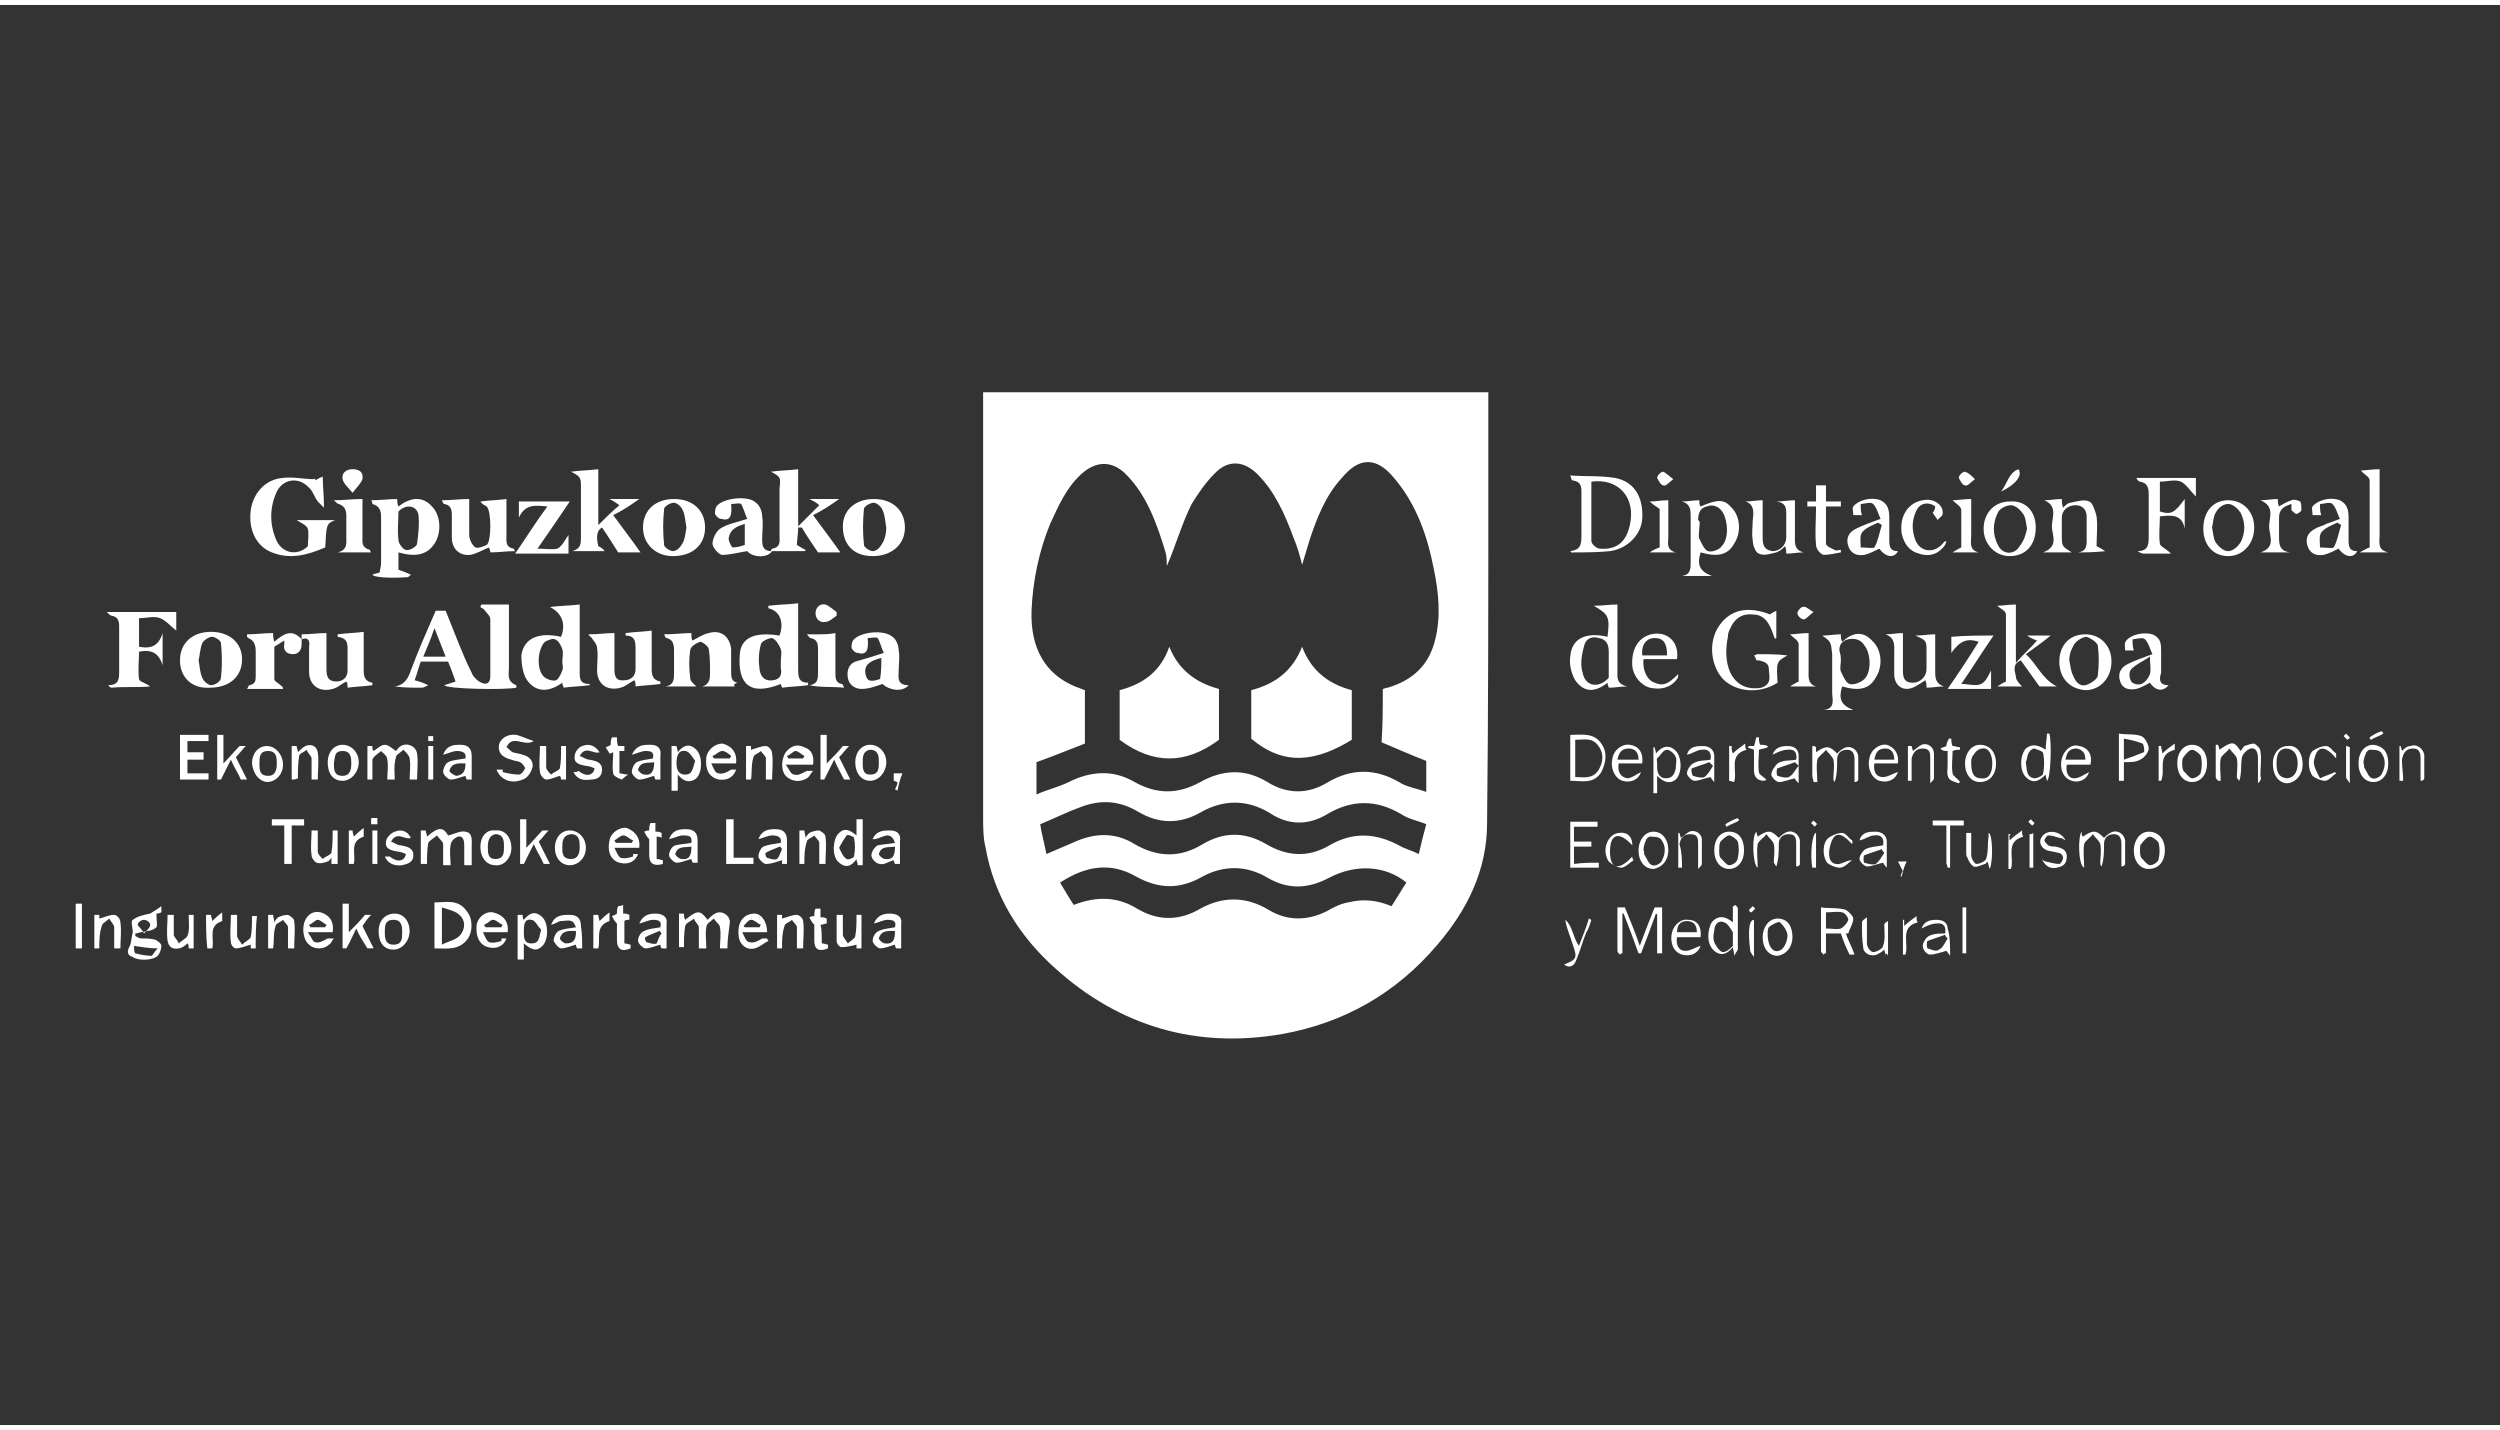
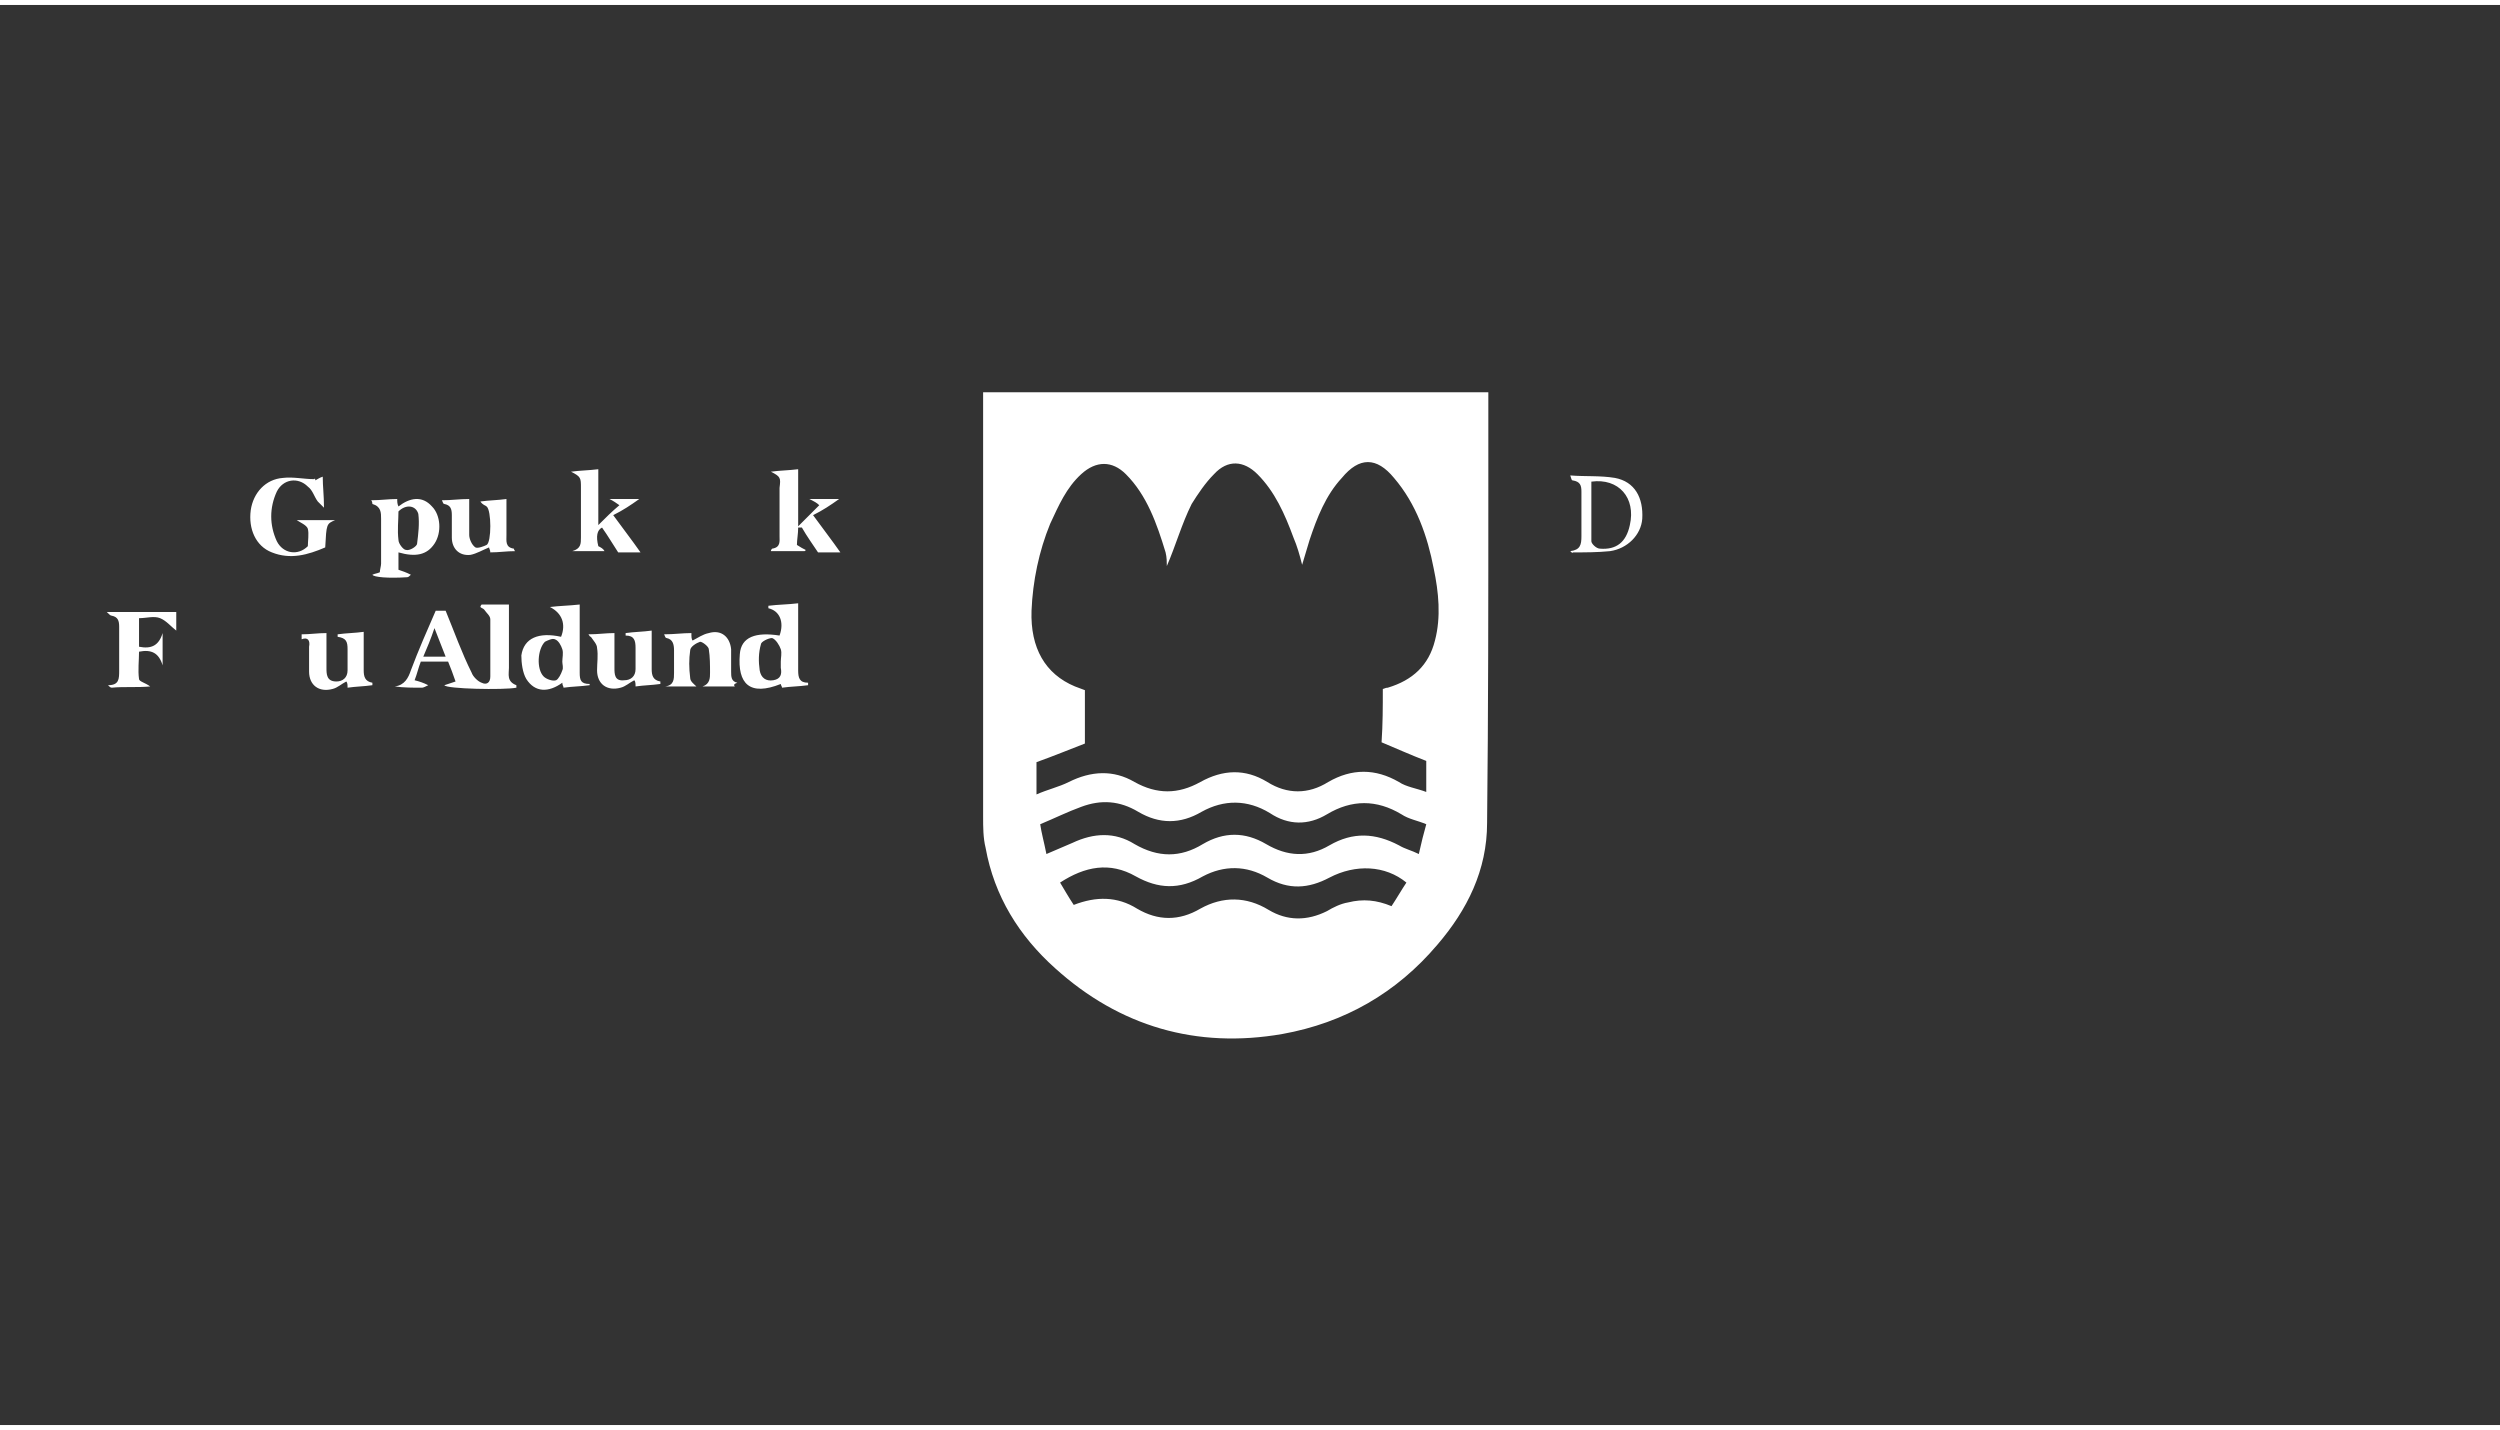
<svg xmlns="http://www.w3.org/2000/svg" version="1.1" id="Capa_1" x="0" y="0" viewBox="0 0 201.4 114.4" xml:space="preserve" width="200">
  <rect x="0" y="0" width="201.4" height="114.4" fill="#333333" stroke="none" />
  <style>.st0{fill:#fff}</style>
  <path class="st0" d="M119.9 31.2v7.7c0 9 0 18-.1 27 0 3.8-1.6 7-4 9.8-3.3 3.9-7.5 6.3-12.5 7.2-6.9 1.2-13.1-.6-18.3-5.3-2.9-2.6-4.9-5.8-5.6-9.7-.2-.8-.2-1.7-.2-2.5V31.7v-.5h40.7zm-8.5 23.9c.1 0 .2-.1.4-.1 2-.6 3.3-1.8 3.8-3.8.5-1.9.3-3.9-.1-5.8-.5-2.6-1.4-5.2-3.2-7.3-1.4-1.7-2.8-1.7-4.2 0-1.3 1.4-2 3.2-2.6 5-.2.7-.4 1.3-.6 2-.2-.8-.4-1.5-.7-2.2-.7-1.9-1.5-3.7-2.9-5.1-1.1-1.1-2.4-1.2-3.5 0-.7.7-1.3 1.6-1.8 2.4-.8 1.6-1.3 3.4-2 5 0-.3 0-.7-.1-1.1-.7-2.3-1.5-4.6-3.2-6.3-1.1-1.1-2.4-1.1-3.6 0-1.2 1.1-1.8 2.5-2.5 4-.9 2.2-1.4 4.6-1.5 7-.1 3 1.1 5.1 3.5 6.1.3.1.5.2.8.3v4.3c-1.3.5-2.5 1-3.9 1.5v2.6c.9-.4 1.8-.6 2.6-1 1.8-.9 3.6-1 5.3 0 1.8 1 3.5 1 5.3 0 1.8-1 3.6-1.1 5.4 0 1.6 1 3.3 1 4.9 0 1.9-1.1 3.8-1.1 5.7 0 .6.4 1.4.5 2.2.8v-2.5c-1.3-.5-2.4-1-3.6-1.5.1-1.5.1-2.8.1-4.3zM84.3 68.4l2.1-.9c1.7-.8 3.4-.9 5 .1 1.9 1.1 3.7 1.1 5.5 0 1.7-1 3.4-1 5.1 0 1.7 1 3.4 1.1 5.1.1 1.9-1.1 3.7-1 5.6 0 .5.3 1 .4 1.6.7.2-.9.4-1.7.6-2.4-.7-.3-1.4-.4-2-.8-2-1.2-4-1.2-6 0-1.5.9-3.1.9-4.6-.1-1.8-1.1-3.7-1.1-5.5-.1-1.7 1-3.4 1-5.1 0-1.5-.9-3-1-4.6-.4-1.1.4-2.1.9-3.3 1.4.1.7.3 1.4.5 2.4zm2.2 4.1c1.8-.7 3.5-.7 5.1.3 1.7 1 3.4 1 5.1 0 1.8-1 3.7-1 5.5.1 1.5.9 3.1.9 4.7.1.5-.3 1.1-.6 1.7-.7 1.2-.3 2.3-.2 3.5.3.4-.6.8-1.3 1.2-1.9-1.7-1.4-4.1-1.5-6.2-.4-1.7.9-3.3 1-5 0-1.7-1-3.5-1-5.2-.1-1.9 1.1-3.6 1-5.4 0-2.1-1.2-4.1-.8-6.1.5.3.5.7 1.2 1.1 1.8zM38.8 48.3H41v5.1c0 .5-.2 1.1.6 1.4v.2c-1 .2-5.7.1-5.8-.2l.9-.3c-.2-.6-.4-1.1-.6-1.6h-2.2c-.2.5-.3 1-.5 1.5.4.1.7.2 1.1.4-.2.1-.4.2-.5.2-.7 0-1.5 0-2.2-.1.8-.1 1.1-.7 1.3-1.3.6-1.6 1.3-3.2 2-4.8h.8c.7 1.7 1.3 3.4 2.1 5 .1.3.5.7.8.8.4.2.7 0 .7-.5v-4.6c0-.3-.3-.5-.5-.8-.1-.1-.2-.1-.3-.2 0-.1.1-.2.1-.2zm-2.9 4.2c-.3-.8-.6-1.5-.9-2.3-.3.9-.6 1.6-.9 2.3h1.8zM47.5 54.8c-.7.1-1.4.1-2.1.2 0-.1-.1-.2-.1-.4-1.1.8-2.2.8-2.9-.3-.3-.5-.4-1.3-.4-1.9.2-1.4 1.4-1.9 3.2-1.5.4-1 .1-1.9-.9-2.4.8-.1 1.5-.1 2.4-.2v5.5c0 .6.1.9.8.9v.1zm-2.2-1.9c0-.3.1-.7 0-1-.1-.3-.3-.7-.6-.8-.2-.1-.6.1-.8.2-.6.6-.7 2.2-.1 2.8.2.2.7.4 1 .3.2-.1.4-.5.5-.8.1-.2 0-.5 0-.7zM64.3 48.2v5.4c0 .6.1 1 .8 1v.2c-.7.1-1.4.1-2.1.2 0-.1-.1-.2-.1-.3-2.5 1-3.5 0-3.3-2.4.1-1.4 1.3-1.8 3.2-1.5.4-1.1 0-2-.9-2.2v-.2c.8-.1 1.6-.1 2.4-.2zm-1.4 4.7c0-.3.1-.7 0-1-.1-.3-.4-.8-.7-.9-.3 0-.9.3-.9.5-.2.7-.2 1.4-.1 2.1.1.6.5.9 1.1.8.6-.1.7-.5.6-1v-.5zM25.4 38.3c.2-.1.3-.2.6-.3 0 .8.1 1.5.1 2.5l-.5-.5c-.3-.4-.4-.9-.8-1.2-.8-.8-2-.6-2.5.4-.6 1.3-.6 2.7 0 4 .5 1 1.7 1.2 2.5.4 0-.4.1-1 0-1.4-.1-.3-.6-.5-.9-.7H27c-.7.3-.7.3-.8 2.2-1.4.6-2.8 1-4.3.4-1.3-.5-1.9-1.9-1.7-3.4.2-1.4 1.2-2.5 2.6-2.6.8-.1 1.7.1 2.5.1.1-.1.1 0 .1.1zM29.9 39.9c.8 0 1.4-.1 2.1-.1 0 .2 0 .4.1.6.9-.7 1.9-.9 2.7 0 .7.7.8 2.1.2 3-.6.9-1.5 1.1-2.9.7v1.4c.3.1.6.2 1 .4-.1.1-.2.2-.3.2-1.5.1-2.7 0-2.8-.2.2-.1.4-.1.6-.2 0-.2.1-.5.1-.7v-3.6c0-.5 0-1-.7-1.2 0 0 0-.2-.1-.3zm2.2.9c0 .7-.1 1.5 0 2.3 0 .3.4.8.6.8.3.1.9-.3.9-.5.1-.8.2-1.6.1-2.4-.2-.7-1-.8-1.6-.2zM46 37.6c.7-.1 1.4-.1 2.2-.2v4.5c.6-.6 1.1-1.1 1.7-1.6-.3-.2-.4-.3-.8-.5h2.4c-.7.5-1.3.9-2.1 1.3.8 1.1 1.5 2 2.2 3h-1.8c-.4-.6-.8-1.3-1.3-2-.4.2-.5.7-.3 1.5.2.1.4.2.5.4 0 0 0 .1 0 0h-2.6c.7-.2.7-.6.7-1.1v-4c0-.8 0-.9-.8-1.3zM62.1 37.6c.7-.1 1.4-.1 2.2-.2V42l1.7-1.7c-.2-.2-.4-.3-.8-.5h2.4c-.7.5-1.3.9-2.1 1.3.8 1.1 1.5 2 2.2 3h-1.8c-.4-.6-.9-1.3-1.3-2h-.3c0 .5-.1 1-.1 1.4.3.2.5.3.7.4 0 0 0 .1-.1.1h-2.7c0-.1.1-.2.1-.2.7-.1.6-.6.6-1v-3.9c.1-.8.1-.9-.7-1.3zM12.1 54.9c-1.1.1-2.1 0-3.1.1-.1 0-.2-.1-.3-.2.9 0 .9-.5.9-1.2v-3.5c0-.5-.1-.8-.6-.9-.1 0-.2-.1-.4-.3h5.6v1.5c-.4-.3-.8-.8-1.3-1-.5-.2-1.1 0-1.7 0v2.3c1 .2 1.6-.1 1.9-1.1v2.6c-.3-1-.9-1.3-1.9-1.1 0 .7-.1 1.5 0 2.2 0 .2.5.3.9.6zM59.2 54.9h-2.6c.6-.2.6-.7.6-1.1 0-.6 0-1.3-.1-1.9 0-.2-.5-.6-.7-.6-.3.1-.8.4-.8.7-.1.7-.1 1.4 0 2.2 0 .3.3.5.5.7h-2.5c.7-.1.7-.6.7-1.1V52c0-.5-.1-.9-.6-1-.1 0-.1-.1-.2-.3.8 0 1.5-.1 2.2-.1 0 .3 0 .5.1.6.4-.2.8-.5 1.3-.6 1-.3 1.7.3 1.8 1.3v1.8c0 .4 0 .8.5.9-.3.1-.3.2-.2.3zM37.8 39.8v2.9c0 .3.2.8.5 1 .2.1.7-.1.9-.2.4-.2.4-2.8 0-3.1-.1-.1-.3-.1-.5-.4.7-.1 1.4-.1 2.1-.2v2.9c0 .5-.1 1 .6 1.1 0 0 0 .1.1.2-.7 0-1.3.1-2 .1 0-.2-.1-.3-.1-.4-.5.2-1 .5-1.5.6-.9.1-1.5-.5-1.5-1.4v-1.8c0-.5-.1-.8-.6-.9-.1 0-.1-.1-.2-.3.8 0 1.4-.1 2.2-.1zM47.4 50.7c.8 0 1.4-.1 2.1-.1v2.8c0 .5 0 1.1.8 1 .5 0 .9-.3.9-.9v-1.7c0-.6-.1-1-.8-1v-.2c.7-.1 1.4-.1 2.1-.2v3.1c0 .5.1.9.7 1v.2c-.7.1-1.3.1-2 .2 0-.2 0-.4-.1-.5-.4.2-.7.5-1.1.6-1.1.3-1.9-.3-1.9-1.4 0-.6.1-1.2 0-1.8 0-.3-.3-.6-.5-.9-.1 0-.1-.1-.2-.2zM24.3 51.1v-.4c.7 0 1.3-.1 2-.1v2.8c0 .5 0 1.1.8 1.1.5 0 .9-.3.9-.9v-1.7c0-.6-.1-.9-.8-1v-.2c.7-.1 1.4-.1 2.1-.2v3.1c0 .5.1.9.7 1v.2c-.7.1-1.3.1-2 .2 0-.2 0-.4-.1-.5-.4.2-.7.5-1.1.6-1.1.3-1.9-.3-1.9-1.4v-2c.1-.5-.1-.8-.6-.6zM126.5 44c.8-.1.9-.5.9-1.2v-3.6c0-.5-.1-.8-.7-.9-.1 0-.1-.1-.2-.4 1.2.1 2.4 0 3.6.2 1.6.3 2.3 1.6 2.2 3.3-.1 1.3-1.2 2.4-2.6 2.6-1 .1-2 .1-3 .1 0 .1-.1 0-.2-.1zm1.7-5.6v4.8c0 .2.4.6.7.6 1.3.1 2.1-.5 2.4-1.9.5-2.2-.9-3.8-3.1-3.5z" />
-   <path class="st0" d="M60.2 41.4c-.2-.4-.3-.9-.5-1.2-.1-.1-.5 0-.8 0 .1 1-.1 1.4-.8 1.2-.2 0-.4-.2-.5-.4 0-.2 0-.5.2-.7.6-.6 2.5-.8 3.1-.2.3.2.5.7.5 1.1.1.6 0 1.2 0 1.8 0 .5 0 1 .8 1-.4.6-1.6.5-2 0-.7.1-1.4.3-2 .3-.3 0-.8-.6-.8-.9 0-.4.3-1 .6-1.2.6-.4 1.3-.5 2.2-.8zm-.2 2.1v-1.7c-.6.2-1.2.4-1.3 1.2 0 .2.2.6.3.7.4 0 .7-.1 1-.2zM71.2 52.2c-.2-.4-.3-.9-.5-1.2-.1-.1-.5 0-.8 0 .1 1-.1 1.4-.8 1.2-.2 0-.4-.2-.5-.4 0-.2 0-.5.2-.7.6-.6 2.4-.8 3.1-.2.3.2.5.7.5 1.1.1.5 0 1.1 0 1.6s-.2 1.2.8 1.2c-.5.6-1.6.4-2.1-.1-.6.2-1.1.4-1.7.4-.5 0-1-.3-1.1-.9-.1-.6.1-1.1.6-1.3.7-.2 1.4-.4 2.3-.7zm-.2.4c-.7.2-1.3.4-1.3 1.1 0 .2.1.6.3.7.3.1.6 0 .9-.1.1-.6.1-1.1.1-1.7zM51.8 42.1c0-1.4 1-2.3 2.5-2.3s2.5.9 2.5 2.3-1 2.3-2.6 2.3c-1.4 0-2.4-1-2.4-2.3zm3.5 0c-.1-.5-.1-1-.3-1.4-.1-.3-.5-.6-.7-.6-.3 0-.8.3-.8.5-.1 1-.1 1.9 0 2.9 0 .2.5.5.7.5.3 0 .6-.3.7-.5.3-.4.3-.9.4-1.4zM70.4 39.8c1.5 0 2.5.9 2.5 2.3s-1.1 2.3-2.6 2.3-2.4-.9-2.4-2.4c0-1.3 1-2.2 2.5-2.2zm1 2.3c-.1-.5-.1-1-.3-1.4-.1-.3-.5-.6-.7-.6-.3 0-.8.3-.8.5-.1 1-.1 1.9 0 2.9 0 .2.5.5.7.5.3 0 .6-.3.7-.5.3-.4.4-1 .4-1.4zM14.5 52.8c0-1.4 1-2.3 2.5-2.3s2.5.9 2.5 2.2c0 1.4-1 2.3-2.6 2.3-1.4.1-2.4-.8-2.4-2.2zm1.5 0c.1.5.1 1 .3 1.4.1.3.5.6.7.6.3 0 .8-.3.8-.6.1-.9.1-1.8 0-2.8 0-.2-.5-.5-.7-.5-.3 0-.7.3-.8.5-.2.5-.2 1-.3 1.4zM141.3 52.4c.1 0 .2-.1.3-.1.8 0 1.6 0 2.4.1-.9.5-.9.5-.8 2.2-1.4.9-3.3.8-4.4-.3-1-1.1-1.2-3-.3-4.3.9-1.3 2.3-1.6 4.1-.9.1-.1.3-.2.5-.3V51s-.1 0-.1.1c-.1-.3-.2-.5-.3-.8-.3-.7-.7-1.2-1.5-1.2-.9-.1-1.5.4-1.8 1.1-.1.2-.2.4-.2.7-.2 1-.2 2 .2 2.9.5 1 1.4 1.4 2.5 1.2.9-.3.6-1 .6-1.5s-.4-.6-.8-.7h-.2c-.1-.3-.2-.4-.2-.4zM129.5 50.9c.2-1.6.1-1.8-1.1-2.5.7 0 1.2-.1 1.9-.1v5.3c0 .6-.1 1.1.8 1.3-.5 0-1 .1-1.5.1 0-.1-.1-.2-.1-.4-1 .8-1.9.8-2.6-.2-.3-.5-.5-1.3-.4-1.9.1-1.5 1.3-2 3-1.6zm.1 3.3v-2.1c0-.6-.2-1-.8-1.1-.6-.2-1.1.1-1.2.7-.2.7-.3 1.5-.1 2.1.2 1.1 1.3 1.3 2.1.4zM43.3 43.8c.6 0 1.2.1 1.6 0 .4-.2.6-.7.9-1.1v1.5h-4.3c.9-1.3 1.7-2.6 2.6-3.8-1-.1-1.8-.2-2.3.9V40h4.1c-.8 1.2-1.7 2.5-2.6 3.8zM146.8 50.8c.5 0 1-.1 1.5-.1 0 .2 0 .4.1.6.9-.8 1.7-.9 2.5 0 .7.7.8 2 .2 2.9-.5.9-1.3 1.1-2.7.7-.3 1-.1 1.5.9 1.9h-2.4c1-.1.7-.9.7-1.4v-3.1c-.1-1-.1-1-.8-1.5zm1.5 2c0 .3-.1.6 0 .9.2.4.4.9.7 1 .3.1.9-.1 1.2-.4.6-.6.5-2.1 0-2.7-.3-.5-.8-.6-1.3-.5-.5.1-.8.5-.7 1 .1.3.1.5.1.7zM135.5 46c.7-.1.7-.6.7-1.1v-3.7c0-.5 0-1-.7-1.2.5 0 .9-.1 1.4-.1 0 .2 0 .4.1.5 1.4-.6 1.9-.6 2.5.1.7.7.8 2 .2 2.9-.5.9-1.3 1.1-2.7.7-.3 1-.1 1.5.9 1.9h-2.4zm1.4-3.9c0 .3-.1.6 0 .9.2.4.4.9.7 1 .3.1.9-.1 1.1-.4.6-.6.5-2 .1-2.7-.3-.5-.8-.7-1.3-.5-.5.1-.7.5-.7 1.1.2.1.1.3.1.6zM174 38.4v2.4c.9.3 1.2.1 2-1v2.4c-.2-1.2-1.1-1.1-2-1 0 .7-.1 1.5 0 2.2 0 .2.5.4.9.8h-2.2c-.2 0-.3-.1-.5-.2.9 0 .9-.6.9-1.2v-3.4c0-.5-.1-.9-.7-1-.1 0-.2-.1-.3-.3h4.8v1.5c-.4-.4-.8-1-1.2-1.2-.5-.2-1.1 0-1.7 0zM165.7 54.9h-1.4l-1.5-2.1c-.7.3-.5.8-.4 1.3 0 .3.3.6.5.8h-2c.3-.2.5-.3.7-.4v-5.4c0-.3-.5-.5-.7-.7.4 0 .9-.1 1.5-.1V53c.6-.7 1.2-1.2 1.7-1.8-.3-.1-.5-.2-.8-.4h1.9c-.6.5-1.3 1-2 1.5.9.8 1.3 2 2.5 2.6zM24.3 51.1v.4c0 .4-.2.8-.7.8-.5 0-.8-.3-.7-.8v-.3c-.3.2-.5.3-.8.5v2.6c0 .2.3.3.5.5.1.1.2.1.2.3h-2.9c.1-.1.1-.3.2-.3.5-.1.5-.4.5-.8v-1.9c0-.5-.1-.9-.6-1.1l-.1-.1v-.2c.7 0 1.4-.1 2.1-.1 0 .2 0 .4.1.7.7-.6 1.4-1.1 2.2-.2zM167.4 44.1c.8-.1.7-.7.7-1.3v-1.6c0-.5-.3-.9-.9-.9-.6 0-1.1.4-1.1 1v1.4c0 .9 0 .9.8 1.4h-2.3c1.3-.5.7-1.4.7-2.1 0-.7.5-1.6-.6-2.1.5 0 .9-.1 1.4-.1 0 .2 0 .4.1.7.2-.2.4-.4.6-.4.5-.1 1.1-.3 1.5-.1.3.1.5.8.6 1.2.1.8 0 1.6 0 2.4.2.1.4.2.7.4-.9.1-1.5.1-2.2.1zM140.6 40c.5 0 .9-.1 1.4-.1v3c0 .6.1 1 .8 1.1.6 0 1.1-.5 1.1-1.1v-1.6c0-.6.1-1.2-.8-1.3.5 0 1-.1 1.5-.1v2.9c0 .5-.1 1.1.7 1.3-.5 0-.9.1-1.4.1 0-.2 0-.4-.1-.6-.2.2-.4.4-.7.5-.4.1-1 .3-1.4.1-.3-.1-.5-.7-.5-1.1-.1-.5 0-1.1 0-1.6.1-.7.1-1.3-.6-1.5zM154.3 50.8c.6 0 1.1-.1 1.6-.1v3.1c0 .5.1.9.7 1.1-.5 0-.9.1-1.4.1 0-.2 0-.4-.1-.6-.3.2-.6.4-.8.5-.9.5-1.7 0-1.7-1v-1.7c0-.6.1-1.2-.7-1.5.5 0 .9-.1 1.4-.1v3c0 .6.1 1 .8 1 .6 0 1.1-.5 1.1-1.1v-1.4c0-.9 0-.9-.9-1.3zM189.9 44c-.3.6-1 .5-1.5-.2-.4.2-.8.4-1.2.5-.6.1-1.1-.1-1.3-.7-.2-.6 0-1.1.6-1.4.3-.2.6-.2.9-.4.3-.1.6-.2 1.1-.4-.2-.4-.3-.9-.6-1.2-.2-.2-.7 0-1 0 0 .4 0 .6.1.9h-.7c0-.3-.1-.6 0-.7.4-.5 1.4-.8 2.2-.5.6.3.7.8.7 1.4v1.8c0 .6.1.9.7.9zm-1.3-2.1c-.1-.1-.2-.1-.3-.2-.4.2-1 .4-1.3.8-.2.3-.1.8-.1 1.2.4 0 1 .1 1.1 0 .3-.5.4-1.2.6-1.8zM152.9 44c-.3.6-1 .5-1.5-.2-.4.2-.8.4-1.2.5-.6.1-1.1-.1-1.3-.7-.2-.6 0-1.1.6-1.4.6-.3 1.2-.5 2-.8-.2-.4-.3-.9-.6-1.2-.2-.2-.7 0-1 0 0 .4 0 .6.1.9h-.7c0-.3-.1-.6 0-.7.4-.5 1.4-.8 2.2-.5.6.3.7.8.7 1.4v1.8c0 .6.1.9.7.9zm-1.3-2.1c-.1-.1-.2-.1-.3-.2-.4.2-1 .4-1.3.8-.2.3-.1.8-.1 1.2.4 0 1 .1 1.1 0 .3-.5.4-1.2.6-1.8zM174.7 54.8c-.5.6-1.1.4-1.5-.2-.4.2-.7.4-1.1.5-.6.1-1.1 0-1.3-.6-.2-.6 0-1.1.6-1.4.6-.3 1.2-.5 2-.8-.2-.4-.3-.9-.6-1.2-.2-.2-.7 0-1 0 0 .4 0 .6.1.9h-.7c0-.3-.1-.6.1-.8.4-.5 1.4-.7 2.1-.5.7.3.7.8.7 1.4v1.7c-.2.6-.1 1 .6 1zm-1.5-2.3c-.6.4-1.1.6-1.5 1-.2.2-.2.7 0 1 .1.2.6.3.8.2.3-.1.6-.5.7-.8.1-.4 0-.8 0-1.4zM179.5 39.9c1.2 0 2.1.9 2.1 2.2 0 1.3-.9 2.3-2.1 2.3-1.2 0-2-.9-2-2.2 0-1.4.8-2.3 2-2.3zm-1.3 2.2c.1.4.1.9.3 1.2.2.3.6.7 1 .7s.8-.4 1-.7c.4-.8.4-1.6 0-2.4-.2-.3-.6-.7-1-.7s-.8.3-1 .7c-.2.3-.2.8-.3 1.2zM165.9 52.9c0-1.3.8-2.2 2.1-2.2 1.2 0 2.1.9 2.1 2.2 0 1.3-.9 2.3-2.1 2.3-1.3-.1-2.1-1-2.1-2.3zm.8-.1c.1.4.1.8.3 1.2.2.5.5.9 1 .8.4-.1 1-.5 1-.8.1-.8.1-1.6 0-2.4-.1-.3-.6-.6-.9-.7-.3 0-.8.3-1 .6-.3.5-.4.9-.4 1.3zM164 42.1c0 1.4-.8 2.3-2.1 2.3-1.2 0-2.1-1-2.1-2.2 0-1.3.9-2.2 2.1-2.2 1.3-.1 2.1.8 2.1 2.1zm-.7.1c-.1-.5-.1-1-.4-1.3-.2-.3-.6-.6-.9-.6-.3 0-.8.2-1 .5-.5.9-.5 1.9 0 2.8.4.7 1.3.7 1.7 0 .4-.5.5-1 .6-1.4zM65.2 54.8c.7-.1.7-.5.7-1.1v-1.8c0-.5-.1-.8-.6-.9-.1 0-.1-.1-.3-.3h.8c.5 0 1 0 1.5-.1v3.2c0 .4 0 .8.5.9.1 0 .1.1.2.3-1-.1-1.9 0-2.8-.2zM26.9 39.9c.8 0 1.5-.1 2.3-.1v3c0 .5-.1.9.6 1.1 0 0 0 .1.1.2h-2.7c.8-.2.7-.7.7-1.3v-1.6c0-.5-.1-.8-.6-1-.1 0-.2-.1-.4-.3zM135.1 52.7h-2.7c-.1.9.3 1.7.9 1.9.7.3 1.1.1 1.9-.7 0 .1 0 .3-.1.4-.5.7-1.3.9-2.2.7-.7-.2-1.3-.9-1.4-1.7-.1-1.3.4-2.3 1.5-2.6 1.3-.3 2.3.6 2.1 2zm-.8-.3c0-1-.3-1.4-1-1.4s-1.1.6-1 1.4h2zM160.6 50.8c-.9 1.3-1.7 2.6-2.6 3.9.6 0 1.2.2 1.6 0 .4-.2.6-.7.8-1.1v1.5h-3.5c.9-1.3 1.7-2.5 2.5-3.8-.9-.3-1.5-.1-2.2.9v-1.3c1.2-.1 2.2-.1 3.4-.1zM190.1 44.1c.4-.2.5-.3.8-.4v-5.4c0-.3-.5-.5-.7-.8.4 0 .9-.1 1.5-.1V42.7c0 .6-.2 1.2.7 1.4h-2.3zM35 76v-3.7c.9 0 1.9-.3 2.6.7.5.6.5 1.6.1 2.2-.7 1-1.7.8-2.7.8zm.6-3.3v3c.6-.3 1.2-.4 1.5-.8.4-.5.4-1.2-.1-1.6-.3-.3-.8-.4-1.4-.6zM147.1 40h1.2v.4h-1.2v3c0 .2.5.4.7.5.1.1.3 0 .5 0v.2c-.5.1-1 .2-1.4.2-.3-.1-.6-.5-.6-.8-.1-1 0-2 0-3.1h-.7V40h.7v-1.3h.8V40zM133.4 73.2c-.4 1.1-.8 2.2-1.2 3.2h-.2c-.4-1.1-.8-2.2-1.2-3.2h-.1v3.2c-.1 0-.1 0-.2.1-.1-.1-.2-.2-.2-.3v-3.5h.6c.4 1 .8 1.9 1.2 3.1.4-1.1.8-2.1 1.2-3.1h.6v3.7h-.4v-3.2c-.1.1-.1 0-.1 0zM155.9 40.4c-.5-.4-1.2-.3-1.5.3-.4.8-.4 1.6-.1 2.4.4 1 1.5 1.1 2.2.3.1-.1.1-.2.3-.2 0 .1-.1.2-.1.3-.5.7-1.2 1-2.1.7-.8-.2-1.2-.8-1.4-1.6-.2-1.4.5-2.5 1.7-2.7.9-.2 1.7.4 1.6 1.1 0 .2-.3.3-.4.5-.1-.2-.3-.4-.4-.6.1-.1.2-.3.2-.5zM10.5 75.7c.1-.3.1-.7.2-1 0-.3-.2-.9 0-1 .4-.3.9-.4 1.4-.5.3-.2.5-.3.9-.6v.5c-.2.1-.4.1-.4.1 0 .5.1 1 0 1.1-.3.3-.8.3-1.2.4-.2 0-.3.1-.5.1v.2c.2.1.3.2.5.2.4 0 .7 0 1.1.1.2.1.5.3.5.5s-.1.6-.3.8c-.4.4-1.6.4-2 .1-.6-.2-.4-.6-.2-1zm.3.1c0 .2 0 .5.1.6.4.1.9.2 1.3.2.1 0 .2-.3.5-.6-.7 0-1.2-.1-1.9-.2zm.8-1c.3-.3.5-.5.5-.7 0-.2-.3-.4-.5-.4s-.5.2-.5.4c0 .1.3.3.5.7zM58.6 76H58c0-.6.1-1.1 0-1.7 0-.2-.3-.4-.5-.7-.2.2-.6.4-.6.7-.1.5 0 1.1 0 1.7h-.6v-1.7c0-.2-.3-.4-.4-.7-.2.2-.6.3-.7.6-.1.6-.1 1.1-.1 1.7h-.4v-2.7h.4c0 .2 0 .3.1.5 1-.8 1.2-.8 1.8 0 .2-.2.4-.4.6-.5.5-.3 1.2.1 1.2.7-.1.8-.2 1.4-.2 2.1zM36.1 66.9c.5-.1 1-.4 1.4-.3.6.1.5.7.5 1.2v1.5h-.6v-1.6c0-.4-.1-.8-.5-.7-.3.1-.6.4-.6.7-.1.5 0 1 0 1.6h-.6v-1.7c0-.2-.3-.4-.5-.7-.2.2-.6.4-.7.6-.1.6-.1 1.1-.1 1.7h-.5v-2.7h.4c0 .2.1.3.1.5.9-.8 1.3-.8 1.7-.1zM31.8 62.4h-.6c0-.5.1-1.1 0-1.6 0-.3-.3-.5-.5-.7-.2.2-.6.4-.7.7v1.6h-.4v-2.7h.4c0 .2 0 .3.1.4.3-.2.6-.5.9-.5.3 0 .6.3.9.5.1-.1.2-.3.4-.4.5-.3 1.2 0 1.3.6.1.7 0 1.4 0 2.1H33c0-.6.1-1.1 0-1.7 0-.2-.3-.5-.5-.7-.2.2-.6.4-.6.6-.2.7-.1 1.2-.1 1.8zM184.6 40.2c-.6.2-1 .4-1 1.1v1.5c0 .6 0 1.2.9 1.3h-2.4c1.3-.4.7-1.4.7-2.1 0-.7.5-1.6-.7-2.1.5 0 .9-.1 1.4-.1 0 .2 0 .4.1.6.3-.2.7-.4 1-.5.2-.1.5 0 .7.1.1.1.1.5.1.7 0 .1-.3.3-.4.3-.1 0-.3-.2-.4-.3v-.5zM40 61.6h.5v.2c.4.1.9.2 1.3.2.2 0 .4-.3.5-.5 0-.1-.2-.4-.4-.5-.2-.1-.5-.1-.7-.2-.8-.2-1.1-.6-1-1.2.1-.5.7-.9 1.4-.8.4.1.8.3 1.4.5-.8.5-1.7-.6-2.2.5.2.1.3.3.5.4.3.1.6.1.8.2.5.1.9.5.8 1-.1.4-.4.9-.8 1-.9.4-1.8 0-2.1-.8zM14.5 58.8h2.3v.5h-1.7v.9h1.3v.6h-1.3v1.1h1.7v.5h-2.3v-3.6zM41.7 73.3h.4c0 .1 0 .3.1.4.4-.5.9-.8 1.5-.2.5.5.5 1.8 0 2.3-.5.5-.9.3-1.5-.2v1.3h-.5v-3.6zm1.9 1.2c-.3-.3-.5-.8-.8-.8-.6-.1-.6.5-.6 1 0 .4 0 .9.6.9.7 0 .6-.5.8-1.1zM54.6 62v1.3h-.5v-3.6h.4c0 .1.1.3.1.5.4-.5.9-.8 1.5-.2.5.5.5 1.8 0 2.3-.5.4-1 .3-1.5-.3zm1.4-1.1c-.2-.3-.5-.8-.8-.8-.6-.1-.7.5-.7 1 0 .4.1.9.7.9s.6-.5.8-1.1zM69 65.6h.5v3.7h-.4c0-.2-.1-.3-.1-.5-.4.6-.9.8-1.5.2-.5-.5-.4-1.9.1-2.3.4-.4.8-.3 1.4.2v-.7-.6zm-1.4 2.3c.2.4.3.7.6.9.1.1.6-.1.6-.2.1-.5.1-1 0-1.5 0-.1-.5-.3-.6-.2-.2.3-.4.6-.6 1zM126.5 58.8c.9 0 1.9-.2 2.5.7.5.7.4 1.5 0 2.3-.6 1-1.6.7-2.5.7v-3.7zm.4 3.4c.7 0 1.4.2 1.9-.6.4-.7.4-1.4-.1-2-.5-.6-1.1-.4-1.8-.4v3zM148.3 74.8h-1.2v1.6c-.1 0-.1 0-.2.1-.1-.1-.2-.2-.2-.3v-3.5c.7.1 1.4 0 2 .2.2.1.6.5.6.7 0 .4-.3.8-.4 1.2h-.2c.2.6.5 1.1.7 1.7h-.4c-.3-.6-.5-1.1-.7-1.7zm-1.2-.4c.5 0 .9.1 1.2 0 .2-.1.5-.4.6-.7 0-.2-.3-.6-.5-.6-.4-.1-.8 0-1.3 0v1.3zM146.3 54.9h-2.1c.3-.2.5-.3.7-.4v-3c0-.3-.4-.5-.7-.8.4 0 .9-.1 1.5-.1v2.9c0 .6-.1 1.2.6 1.4zM132.9 40c.5 0 .9-.1 1.5-.1v2.9c0 .5-.2 1.1.6 1.3h-2.1c.3-.2.5-.3.8-.4v-3.1c-.1-.1-.5-.3-.8-.6zM159.4 44.1h-2.1c.3-.2.5-.3.7-.4v-3c0-.3-.4-.5-.7-.8.4 0 .9-.1 1.5-.1v2.9c0 .6-.2 1.2.6 1.4zM128.8 69.1v.4h-2.3v-3.7h2.2v.4h-1.9v1.2h1.4v.4h-1.4v1.4c.7-.1 1.3-.1 2-.1zM68.4 59.7c-.3.3-.5.6-.8.9l.9 1.8H68c-.2-.4-.5-.9-.8-1.6l-.8 1.6h-.3v-3.6h.5v2.3c.5-.5.9-.9 1.3-1.4h.5zM28.7 74.4c-.3.6-.5 1.1-.8 1.6h-.3v-.4-3.2h.5v2.3c.5-.5.9-.9 1.3-1.4h.5c-.3.3-.5.6-.7.9l.9 1.8h-.5c-.3-.5-.6-.9-.9-1.6zM18 61.1c.5-.5.9-1 1.3-1.4h.5c-.3.3-.5.6-.8.9l.9 1.8h-.5c-.2-.5-.5-.9-.8-1.6l-.8 1.6h-.3v-1.8-1.8h.5v2.3zM42.4 67.9c.5-.5.9-1 1.3-1.4h.5c-.3.3-.5.6-.8.9l.9 1.8h-.5c-.2-.5-.5-.9-.8-1.6l-.8 1.6h-.3v-1.8-1.8h.5v2.3zM53.2 62.4h-.4c-.1-.2-.1-.3-.1-.3-.4.1-.8.3-1.2.3-.2 0-.6-.4-.6-.6 0-.3.2-.7.4-.8.4-.2.9-.2 1.3-.3.1-.5-.1-.6-.6-.6-.3 0-.7.2-1.1.3.4-.8.9-.8 1.5-.8s.9.3.8.9v1.9zm-.5-1.4c-.5.1-1.1-.1-1.3.6 0 .1.3.4.5.4.6.1.8-.3.8-1zM59.3 61.1h-2c.2.4.3.8.6.8.3.1.7-.1 1-.3h.4c-.2.6-.7.9-1.4.8-.8-.2-1.1-.8-1-1.8.1-.6.7-1.1 1.3-1.1.8.2 1.2.8 1.1 1.6zm-.5-.4c0-.1.1-.1.1-.2-.2-.2-.5-.4-.7-.4-.3 0-.5.3-.8.4 0 .1.1.1.1.2h1.3zM63.3 61.2c.3.4.4.8.7.8.3.1.6-.1 1-.3h.5c-.2.2-.3.5-.5.6-.5.3-1.1.3-1.6-.1s-.5-1.4-.1-2c.4-.5.9-.7 1.5-.4.6.2.8.7.7 1.4h-2.2zm.1-.7c0 .1.1.1.1.2h1.2c0-.1.1-.1.1-.2-.2-.1-.5-.4-.7-.4-.2 0-.4.3-.7.4zM61.8 74.7h-2c.2.4.3.8.6.8.3.1.7-.1 1-.3h.4c0 .1.1.1.1.2-.4.2-.7.5-1.1.6-.7.2-1.3-.4-1.3-1.1-.1-1 .4-1.7 1.3-1.7.5 0 1 .6 1 1.5zm-.6-.4c0-.1.1-.2.1-.2-.3-.1-.5-.4-.8-.4-.2 0-.4.3-.6.5l.1.1h1.2zM37.5 60.7c.1-.5-.3-.6-.7-.6-.3 0-.7.2-1.1.3.3-.8.9-.8 1.4-.8.5 0 .9.2.9.9v1.9h-.4c-.1-.2-.1-.3-.1-.3-.4.1-.8.3-1.2.3-.2 0-.6-.4-.6-.6 0-.3.2-.7.4-.8.4-.2.9-.2 1.4-.3zm0 .4c-.5 0-1.1-.1-1.3.6 0 .1.4.4.6.4.6-.1.7-.5.7-1zM72.6 76h-.4c-.1-.1-.1-.3-.1-.3-.4.1-.8.3-1.2.3-.2 0-.6-.4-.6-.6 0-.3.2-.7.5-.8.4-.2.8-.2 1.3-.3.1-.4 0-.6-.6-.6-.3 0-.7.2-1.1.3.3-.7.8-.8 1.3-.8s1 .2.9.8v2zm-.5-1.4c-.5 0-1.1-.1-1.3.6 0 .1.3.4.5.4.7.1.8-.4.8-1zM55.7 67.5c.1-.6-.3-.6-.7-.6-.3 0-.6.2-1.1.3.3-.8.9-.8 1.4-.8.6 0 .9.3.9.9v1.8h-.4c-.1-.2-.1-.3-.1-.3-.4.1-.8.3-1.2.3-.2 0-.6-.4-.6-.6 0-.3.2-.7.5-.8.4-.1.8-.1 1.3-.2zm0 .3c-.5.1-1.1-.1-1.3.6 0 .1.3.4.5.4.7.1.8-.4.8-1zM46.9 76h-.4c-.1-.1-.1-.3-.1-.3-.4.1-.8.3-1.2.3-.2 0-.5-.4-.6-.6 0-.3.2-.7.4-.8.4-.2.9-.2 1.4-.3-.1-.2-.2-.5-.4-.5-.2-.1-.5 0-.8 0-.2 0-.4.2-.8.3.3-.8.9-.8 1.5-.8s.9.3.9.9c.1.6.1 1.2.1 1.8zm-.5-1.4c-.5 0-1.1-.1-1.3.6 0 .1.3.4.5.4.7 0 .8-.4.8-1zM26.8 74.7h-2c.3.4.4.8.6.8.3.1.6-.1 1-.3h.5c-.2.2-.2.4-.4.5-.4.4-1.2.4-1.6 0-.5-.4-.6-1.4-.3-2 .3-.6.9-.8 1.5-.5.6.3.8.8.7 1.5zm-1.9-.6c0 .1.1.1.1.2h1.2c0-.1.1-.1.1-.2-.2-.1-.5-.4-.7-.4-.2 0-.4.3-.7.4zM40.9 74.7h-2c.2.4.3.7.5.8.3.1.7 0 1-.1v-.2h.4c-.2.6-.8.9-1.5.7-.7-.2-1-.9-.9-1.8.1-.6.7-1.1 1.3-1 .9.2 1.3.8 1.2 1.6zm-.5-.4c0-.1.1-.2.1-.2-.3-.1-.5-.4-.8-.4-.2 0-.4.3-.7.4 0 .1.1.1.1.2h1.3zM62.9 67.5c.1-.5-.3-.6-.7-.6-.3 0-.7.2-1.1.3.3-.8.9-.8 1.4-.8.5 0 .9.2.9.9v1.9H63v-.3c-.4.1-.8.3-1.3.3-.2 0-.6-.4-.6-.6 0-.3.2-.7.4-.8.5-.2.9-.2 1.4-.3zm.1.5c-.1-.1-.1-.2-.2-.2-.4.2-.8.3-1.1.5-.1 0 0 .4.1.4.3.1.6.2.8.1.2-.2.3-.6.4-.8zM51.5 67.9h-2c.2.4.3.7.5.8.3.1.7 0 1-.1v-.2h.4c-.2.6-.8.9-1.5.7-.7-.2-1-.9-.8-1.8.1-.6.8-1.1 1.4-1 .7.3 1.1.8 1 1.6zm-.6-.4c0-.1.1-.1.1-.2-.3-.1-.5-.4-.8-.4-.2 0-.5.3-.7.4 0 .1.1.1.1.2h1.3zM72.1 67.5c-.4-1.2-1.2-.2-1.8-.3.3-.7.9-.7 1.4-.7.6 0 .9.3.8.9v1.8h-.4c-.1-.2-.1-.3-.1-.3-.4.1-.8.4-1.1.3-.3 0-.7-.4-.7-.7 0-.3.3-.7.5-.8.5-.1.9-.1 1.4-.2zm0 .3c-.5.1-1.1-.1-1.3.6 0 .1.3.4.5.4.7.1.8-.4.8-1zM53.7 76h-.4c-.1-.1-.1-.3-.1-.3-.4.1-.8.3-1.2.3-.2 0-.6-.4-.6-.6 0-.3.2-.7.5-.8.4-.2.8-.2 1.3-.3.1-.4 0-.6-.6-.6-.3 0-.7.2-1.1.3.3-.7.8-.8 1.3-.8s1 .2.9.8v2zm-.4-1.2c-.1-.1-.1-.2-.2-.2-.4.2-.8.3-1.1.5-.1 0 0 .4.1.4.3.1.6.2.8.1.1-.2.2-.6.4-.8zM20.3 61.1c0-.8.5-1.4 1.2-1.4s1.3.7 1.3 1.5-.6 1.4-1.3 1.4c-.7-.1-1.1-.7-1.2-1.5zm.6 0c0 .5 0 1 .7 1 .6 0 .7-.5.7-1 0-.4 0-1-.7-1s-.7.5-.7 1zM26.4 61c0-.8.5-1.4 1.2-1.4s1.3.6 1.3 1.4c0 .8-.6 1.5-1.3 1.5-.8 0-1.2-.6-1.2-1.5zm.5.1c0 .5 0 1 .7 1 .6 0 .7-.5.7-1 0-.4 0-1-.7-1s-.6.5-.7 1zM41.2 67.9c0 .8-.6 1.5-1.3 1.4-.7 0-1.2-.6-1.2-1.5 0-.8.5-1.4 1.2-1.3.8-.1 1.3.6 1.3 1.4zm-1.9-.1c0 .5 0 1 .6 1 .7 0 .7-.5.7-1 0-.4 0-1-.7-1-.5.1-.6.6-.6 1zM30.5 74.6c0-.8.5-1.4 1.3-1.4.7 0 1.2.6 1.2 1.4 0 .8-.6 1.5-1.3 1.5-.8 0-1.2-.6-1.2-1.5zm.5.1c0 .4 0 1 .7 1s.7-.5.7-1c0-.4 0-1-.7-1s-.7.5-.7 1zM44.7 67.9c0-.8.5-1.4 1.2-1.4s1.3.6 1.3 1.4c0 .8-.6 1.4-1.3 1.4-.7 0-1.2-.6-1.2-1.4zm.6 0c0 .4 0 .9.7.9.6 0 .7-.5.7-1 0-.4 0-1-.7-1-.7.1-.7.6-.7 1.1zM68.9 61c0-.8.5-1.4 1.2-1.4s1.3.6 1.3 1.4c0 .8-.6 1.5-1.3 1.5-.7 0-1.2-.6-1.2-1.5zm.6 0c0 .5 0 1 .6 1 .7 0 .7-.5.7-1 0-.4 0-1-.7-1-.6.1-.6.6-.6 1zM141.5 66.6c0 .2.1.3.1.4.3-.2.6-.4.9-.4.3 0 .6.3.8.5.1-.1.3-.3.5-.4.5-.3 1.1 0 1.2.6v1.9c0 .1-.1.2-.3.2v-1.8c0-.4 0-.8-.6-.8-.5 0-.8.3-.8.8 0 .6 0 1.2-.2 1.8-.1-.1-.1-.2-.2-.3 0-.5.1-1 0-1.5-.1-.3-.4-.5-.6-.8-.2.3-.6.5-.7.8-.1.6 0 1.2 0 1.9-.4-.2-.5-2.6-.1-2.9zM171.1 61v1.5h-.4v-3.8c.6.1 1.3 0 1.8.2.3.1.6.7.6 1 0 .3-.4.8-.7.9-.3.2-.8.2-1.3.2zm0-.2c.6-.2 1.1-.4 1.6-.6.1 0 0-.7-.1-.7-.5-.2-1-.3-1.5-.4v1.7zM167.7 66.6c0 .2 0 .3.1.4.3-.2.6-.4.9-.4.3 0 .6.3.8.5.1-.1.3-.3.5-.4.5-.3 1.1 0 1.2.6v1.9c0 .1-.1.2-.3.2v-1.8c0-.4-.1-.8-.6-.8s-.8.3-.8.8c0 .6 0 1.2-.2 1.8-.1-.1-.1-.2-.1-.3 0-.5.1-1 0-1.5-.1-.3-.4-.5-.6-.8-.2.3-.6.5-.7.8-.1.6 0 1.2 0 1.9-.5-.2-.5-2.6-.2-2.9zM146.3 59.8v.4c.3-.2.6-.4.9-.4.3 0 .6.3.8.5.1-.1.3-.3.5-.4.5-.3 1.1 0 1.2.6v1.9c0 .1-.1.2-.3.2v-1.8c0-.4-.1-.8-.6-.8s-.8.3-.8.8c0 .6 0 1.2-.2 1.8-.1-.1-.1-.2-.1-.3 0-.5.1-1 0-1.5-.1-.3-.4-.5-.6-.8-.2.3-.6.5-.7.8-.1.6 0 1.2 0 1.8h-.3c0-.2-.1-.3-.1-.5v-2.4c.2 0 .2 0 .3.1zM181.9 62.7v-2c0-.4-.1-.9-.6-.8-.3.1-.7.5-.7.8-.1.6 0 1.2-.2 1.8-.1-.1-.2-.2-.2-.3 0-.5.1-1 0-1.5-.1-.3-.4-.5-.6-.8-.2.3-.6.5-.7.8-.1.6 0 1.2 0 1.8h-.2c-.1-.1-.2-.2-.2-.3v-2.6h.2c0 .1.1.3.1.4 1-.7 1.2-.7 1.7.1.1-.1.2-.3.3-.4.3-.1.6-.2.8-.2.2.1.5.4.5.6.1.6 0 1.3 0 2 .1.3 0 .4-.2.6zM59.1 68.7h1.6v.5h-2.2v-3.6h.6v3.1zM23.5 69.2h-.6v-3.1h-1v-.5h2.6v.5h-1v3.1zM31 68.6h.4c.6.5 1.2.4 1.3-.2-.2-.1-.5-.2-.7-.2-.5-.1-1-.2-.9-.8 0-.3.4-.7.7-.8.5-.2 1-.1 1.3.5-.5.2-1.1-.6-1.6.3.3.1.5.3.8.3.5.1 1 .2 1 .8 0 .6-.5.7-.9.8-.7.1-1.2-.2-1.4-.7zM46.2 61.8c.2 0 .3 0 .4-.1.6.5 1.2.4 1.3-.2-.2-.1-.5-.2-.7-.2-.5-.1-1-.2-.9-.8 0-.3.3-.7.6-.8.5-.2 1-.1 1.4.5-.5.2-1.1-.6-1.6.3.3.1.5.3.8.3.5.1 1 .2 1 .8 0 .6-.4.8-.9.8-.6.1-1.1 0-1.4-.6zM133.5 62.1v1.4h-.3v-3.7h.1c0 .1.1.3.1.5.5-.6 1.1-.8 1.7-.1.4.6.4 1.7-.1 2.2-.5.4-1 .2-1.5-.3zm0-1v.3c0 .5.2.9.7.9.5 0 .7-.3.8-.8 0-.3.1-.7 0-.9-.1-.3-.5-.6-.7-.6-.3 0-.5.4-.7.6-.2.1-.1.3-.1.5zM26.7 69.2v-.5c-.1.1-.2.3-.3.3-.3.1-.6.2-.9.1-.2-.1-.4-.4-.4-.6-.1-.7 0-1.3 0-2h.5v1.7c0 .2.2.4.4.6.2-.2.6-.3.7-.5.1-.6.1-1.2.1-1.8h.4v2.7h-.5zM67.4 73.3h.5v1.6c0 .2.3.5.4.7.2-.2.6-.4.6-.6.1-.5.1-1.1.1-1.7h.4V76H69v-.3c-.4.1-.8.2-1.2.2-.2 0-.4-.3-.4-.5v-2.1zM45.2 59.7h.4v2.7h-.4c0-.2-.1-.3-.1-.3-.4.1-.7.3-1.1.3-.2 0-.5-.4-.5-.6-.1-.7 0-1.4 0-2.1h.5v1.7c0 .2.2.4.4.6.2-.2.6-.3.7-.5.1-.5.1-1.1.1-1.8zM20.6 76h-.4v-.3c-.4.1-.8.3-1.2.3-.2 0-.4-.3-.4-.5-.1-.7 0-1.4 0-2.2h.5V75c0 .2.3.5.4.7.2-.2.6-.4.7-.6.1-.5.1-1.1.1-1.7h.4c-.1.8-.1 1.7-.1 2.6zM15.2 73.3h.4V76h-.4c0-.2 0-.3-.1-.4-.2.2-.5.4-.7.4-.5.1-.8-.1-.9-.6-.1-.7 0-1.4 0-2.1h.5v1.6c0 .2.3.4.4.7.2-.2.6-.4.7-.6.2-.5.1-1.1.1-1.7zM64.8 69.2h-.4v-2.7h.4c0 .2.1.4.1.6.1-.2.2-.3.3-.4.2-.1.5-.2.8-.2.2.1.5.3.5.5.1.7 0 1.4 0 2.2H66v-1.7c0-.2-.3-.4-.4-.6-.2.2-.6.3-.6.5-.2.6-.2 1.2-.2 1.8zM60.5 62.4h-.4v-2.7h.4v.3c.4-.1.8-.3 1.2-.3.2 0 .5.3.5.6.1.7 0 1.4 0 2.1h-.5v-1.7c0-.2-.3-.4-.4-.6-.2.2-.6.3-.6.5-.2.6-.1 1.2-.2 1.8zM7.6 76v-2.7H8v.3c.4-.1.8-.3 1.2-.3.2 0 .5.3.5.6.1.7 0 1.4 0 2.1h-.5v-1.7c0-.2-.3-.5-.4-.7-.2.2-.6.4-.6.6-.2.6-.2 1.2-.2 1.8h-.4zM63 76h-.4v-2.7h.4v.3c.4-.1.8-.3 1.2-.3.2 0 .5.3.5.5.1.7 0 1.4 0 2.2h-.5v-1.7c0-.2-.3-.4-.4-.6-.2.2-.6.3-.6.5-.2.6-.2 1.2-.2 1.8zM22 76h-.4v-2.7h.4c0 .2.1.4.1.6.1-.2.2-.3.3-.4.2-.1.5-.2.8-.2.2.1.5.3.5.5.1.7 0 1.4 0 2.2h-.5v-1.7c0-.2-.3-.4-.4-.6-.2.2-.6.3-.6.5-.2.6-.1 1.2-.2 1.8zM23.5 62.4v-2.7h.4c0 .2.1.3.1.5.2-.2.4-.4.6-.5.5-.2.9 0 1 .5.1.7 0 1.5 0 2.2h-.5v-1.7c0-.2-.3-.4-.4-.7-.2.2-.6.3-.6.5-.1.6-.1 1.2-.1 1.8-.2.1-.3.1-.5.1zM139.7 76.6c0-.4-.1-.5-.1-.7-.4.5-.9.8-1.5.3s-.6-1.6-.2-2.3c.5-.6 1.1-.5 1.7 0v-1.3c.1 0 .1 0 .2-.1.1.1.2.2.2.3v3.3c-.1.2-.2.3-.3.5zm-.1-1.4v-.5c-.2-.3-.4-.7-.7-.8-.5-.2-.8.2-.8.7-.1.4-.1.8.1 1.1.1.2.4.6.6.6.3 0 .6-.3.8-.5v-.6zM164.8 60c0-.5.1-.9.1-1.3h.2c.2.7.1 3.7-.2 3.8 0-.1-.1-.3-.1-.5-.5.5-1 .8-1.6.2-.5-.5-.5-1.7 0-2.3.5-.4 1-.3 1.6.1zm-1.6 1c.1.6 0 1.2.7 1.3.2 0 .7-.2.7-.4.1-.5.1-1.1 0-1.6 0-.2-.5-.3-.7-.4-.2 0-.4.2-.5.4-.1.2-.1.5-.2.7zM137 75.1h-1.9c-.1.6.1 1.1.7 1.1.4 0 .8-.3 1.2-.4-.2.6-.8.9-1.5.7-.7-.2-1-1-.8-1.8.2-.7.8-1.1 1.3-1 .7 0 1.1.5 1 1.4zm-.3-.4c0-.5-.2-.9-.8-.9-.6 0-.8.4-.8.9h1.6zM132.2 61.8c-.2.6-.8.9-1.5.7-.6-.2-1-1-.8-1.8.1-.7.8-1.2 1.4-1.1.7.1 1.1.6 1 1.5h-1.9c-.1.6.1 1.1.7 1.2.3 0 .7-.3 1.1-.5zm-.2-1c0-.5-.2-.9-.8-.9-.6 0-.8.4-.9.9h1.7zM152.9 61.1H151c-.1.6.1 1.1.7 1.1.4 0 .8-.3 1.2-.4-.2.6-.8.9-1.5.7-.6-.2-1-1-.8-1.8.1-.7.8-1.2 1.4-1.1.6.2 1 .7.9 1.5zm-.3-.3c0-.5-.2-.9-.7-.9-.6 0-.8.3-.9.9h1.6zM168.3 61.8c-.2.6-.8.9-1.4.7-.7-.2-1-1-.8-1.8.2-.7.8-1.2 1.4-1 .7.1 1.1.7.9 1.5h-1.9c-.1.6.1 1.1.6 1.1.4 0 .8-.3 1.2-.5zm-1.9-1h1.6c0-.5-.2-.8-.7-.9-.6 0-.8.3-.9.9zM157.1 76.6c-.2-.3-.3-.4-.3-.4-.4.1-.9.3-1.3.3-.3 0-.6-.4-.6-.7 0-.3.3-.7.5-.8.4-.2.9-.2 1.3-.2.1-.5-.1-.9-.7-.8-.4 0-.8.2-1.2.4.2-.6.7-.7 1.2-.7s.9.2.9.7c.2.6.2 1.3.2 2.2zm-.2-1.4c-.1-.1-.2-.2-.2-.3-.5.2-.9.3-1.4.5-.1 0-.1.6 0 .6.3.1.7.3.9.1.3-.1.5-.6.7-.9zM151.7 67.7c.1-.5-.1-.9-.7-.8-.4 0-.7.3-1.2.4.2-.7.8-.7 1.3-.7s.9.3.9.8v2.1c-.2-.2-.3-.4-.3-.4-.5.1-.9.3-1.3.3-.2 0-.6-.4-.6-.6 0-.3.3-.7.5-.8.4-.2.9-.2 1.4-.3zm.1.6c-.1-.1-.2-.2-.2-.3-.5.2-.9.3-1.4.5-.1 0-.1.6 0 .6.3.1.7.2.9.1.3-.2.5-.6.7-.9zM144.7 60.8c.1-.5-.1-.9-.7-.8-.4 0-.8.2-1.2.4.2-.6.7-.7 1.2-.7s.9.2.9.8v2.2c-.2-.2-.3-.3-.3-.4-.5.1-.9.3-1.3.3-.2 0-.6-.4-.6-.6 0-.3.3-.7.5-.9.5-.3 1-.2 1.5-.3zm.2.5l-.3-.3c-.5.2-.9.3-1.4.5-.1 0-.1.6 0 .6.3.1.7.2.9.1.4-.2.5-.6.8-.9zM137.8 60.8c.1-.5-.1-.9-.7-.8-.4 0-.7.3-1.2.4.2-.7.8-.7 1.3-.7s.9.3.9.8v2.1c-.2-.2-.3-.4-.3-.4-.5.1-.9.3-1.3.3-.2 0-.6-.4-.6-.6 0-.3.3-.7.5-.8.5-.3 1-.2 1.4-.3zm.2.5l-.3-.3c-.5.2-.9.3-1.4.5-.1 0 0 .6.1.6.3.1.7.2.9.1.3-.2.5-.6.7-.9zM160.8 61.1c0 .9-.5 1.5-1.3 1.5-.7 0-1.2-.6-1.2-1.5 0-.8.5-1.5 1.2-1.5.8 0 1.3.6 1.3 1.5zm-2-.1c0 .7.1 1.3.8 1.3.6.1.9-.4.9-1.2 0-.7-.3-1.3-.8-1.2-.3 0-.6.3-.7.5-.2.2-.2.5-.2.6zM140.5 68.1c0 .9-.5 1.5-1.2 1.5s-1.2-.6-1.2-1.5.5-1.5 1.2-1.5c.8 0 1.2.6 1.2 1.5zm-2 0c0 .2 0 .5.1.6.2.2.5.6.7.6.3 0 .7-.3.7-.6.1-.4.1-.9 0-1.3-.1-.2-.5-.5-.7-.5-.2 0-.5.3-.7.5-.1.2-.1.5-.1.7zM144.4 75.1c0 .8-.5 1.4-1.2 1.5-.7 0-1.2-.6-1.2-1.5 0-.8.5-1.5 1.2-1.5.8 0 1.2.6 1.2 1.5zm-2-.3c0 1.1.5 1.7 1.1 1.3.3-.2.5-.8.5-1.1 0-.4-.3-.8-.6-1.1-.1-.1-.7.2-.9.4-.1.1-.1.5-.1.5zM174.4 68.1c0 .9-.5 1.5-1.3 1.5-.7 0-1.2-.6-1.2-1.5 0-.8.5-1.5 1.2-1.5.8 0 1.3.6 1.3 1.5zm-2 0c0 .2 0 .4.1.6.2.2.5.6.7.6.3 0 .7-.3.7-.5.1-.4.1-.9 0-1.3-.1-.2-.5-.5-.7-.5-.2 0-.5.3-.7.6-.1 0-.1.3-.1.5zM134.4 68.1c0 .8-.5 1.4-1.2 1.5-.7 0-1.2-.6-1.2-1.5 0-.8.5-1.5 1.2-1.5s1.2.6 1.2 1.5zm-2 0c.1.1 0 .3.1.4.2.3.3.7.6.8.2.1.7-.1.8-.4.3-.6.3-1.2-.1-1.7-.2-.2-.6-.2-.9-.2-.1 0-.3.2-.3.3-.1.2-.2.5-.2.8zM177.8 61.1c0 .9-.5 1.5-1.2 1.5s-1.2-.6-1.2-1.5.5-1.5 1.2-1.5 1.2.6 1.2 1.5zm-2 0c0 .2 0 .4.1.6.2.2.5.6.7.6.3 0 .7-.3.7-.5.1-.4.1-.9 0-1.3-.1-.2-.5-.5-.7-.5-.2 0-.5.3-.7.6-.1.1-.1.3-.1.5zM192.4 61.1c0 .9-.5 1.5-1.2 1.5s-1.2-.6-1.2-1.5.5-1.5 1.2-1.5c.8.1 1.2.6 1.2 1.5zm-2 0c.1.1 0 .3.1.4.2.3.3.7.6.8.2.1.7-.1.8-.4.3-.6.3-1.2-.1-1.7-.2-.2-.6-.2-.9-.2-.1 0-.3.2-.3.3-.1.2-.2.5-.2.8zM185.5 61.2c0 .8-.5 1.4-1.2 1.5-.7 0-1.2-.6-1.2-1.6 0-.8.5-1.4 1.2-1.4.7-.1 1.2.5 1.2 1.5zm-1.4-1.3c-.6.1-.7.6-.7 1.2s.1 1.1.8 1.2c.5 0 .9-.4.9-1.2 0-.7-.3-1.2-1-1.2zM164.5 68.8c.1.1.2.2.3.2.4.1.8.2 1.1.2.1 0 .3-.3.3-.5s-.2-.4-.4-.4c-.3-.1-.6-.1-.9-.2-.5-.2-.7-.7-.4-1.1.4-.6 1.5-.5 1.9.3-.2-.1-.3-.2-.5-.2-.3-.1-.6-.2-.9-.2-.1 0-.3.3-.3.4 0 .1.2.3.3.4.2.1.4.1.6.1.4.1.9.2.9.8 0 .6-.3.8-.8.9-.4.1-.9 0-1.2-.7zM154 59.7c0 .1.1.3.1.4.3-.2.5-.4.7-.5.5-.2 1 .2 1 .7v2c0 .1-.1.2-.3.4v-2c0-.4 0-.8-.6-.8s-.8.4-.9.8v1.8h-.3v-2.8h.3zM135.5 69.5h-.3v-2.8h.1c0 .1.1.3.1.4.3-.2.5-.4.7-.5.5-.2 1 .2 1 .6v2c0 .1-.1.2-.3.4v-2c0-.4 0-.8-.6-.8s-.8.3-.9.8c.2.7.2 1.3.2 1.9zM193.6 62.5h-.3v-2.8h.1c0 .1.1.3.1.4.2-.2.4-.4.7-.4.5-.2 1 .2 1.1.7v1.9c0 .1-.1.2-.3.2v-1.7c0-.4 0-.9-.6-.9s-.8.4-.9.9c0 .6.1 1.1.1 1.7zM49.1 60.3c-.1-.2-.2-.3-.3-.5.2-.1.3-.1.4-.2 0-.2 0-.4.1-.6h.4c0 .2 0 .5.1.7h.5v.4h-.4v1.8c.2 0 .4.1.7.1-.3.2-.5.4-.5.4-.3-.1-.7-.3-.7-.5-.1-.5 0-1.1 0-1.7-.2.1-.2.1-.3.1zM50.3 75.6c.2 0 .4.1.5.1v.3c-.7.3-1.1.1-1.1-.7V74c-.2-.2-.3-.4-.4-.6.2-.1.3-.1.4-.2 0-.2 0-.4.1-.6.1 0 .2 0 .4-.1v.7c.2 0 .3 0 .5.1v.4c-.2 0-.3 0-.4.1v1.8zM66.2 75.6c.2 0 .4.1.5.1v.3c-.7.3-1.1.1-1.1-.6v-1.3c-.2-.2-.3-.4-.4-.6.2-.1.3-.1.4-.1 0-.2 0-.4.1-.6h.4v.7c.2 0 .3 0 .5.1v.4c-.2 0-.3.1-.5.1.1.3.1.9.1 1.5zM52.9 68.8c.2 0 .4.1.5.1v.3c-.7.2-1.1 0-1.1-.7v-1.3c-.2-.2-.3-.4-.4-.6.2-.1.3-.1.4-.1 0-.2 0-.4.1-.6h.4v.7c.2 0 .3 0 .5.1v.4c-.1-.1-.3-.1-.4-.1v1.8zM158.4 66.7h.4v1.8c0 .3.3.7.4.7.3 0 .7-.2.8-.4.2-.6.1-1.2.2-1.8v-.3c.3 0 .4 2.1.1 2.9-.1-.2-.1-.4-.2-.6-.1.1-.1.2-.2.2-.3.1-.7.3-.9.2-.2-.1-.4-.4-.5-.7-.1-.1-.1-.3-.1-.5v-1.5zM151.9 76.5c0-.1-.1-.3-.1-.4-.2.2-.4.3-.6.4-.5.2-1.1-.1-1.1-.6-.1-.6-.1-1.3-.1-2 0-.1.1-.2.4-.4v2.1c0 .3.3.7.5.7.3 0 .8-.3.8-.5.2-.5.1-1.1.1-1.7 0-.1.1-.2.3-.3v2.8c-.1-.2-.1-.2-.2-.1zM156.9 69.5c0-.1-.1-.3-.1-.4v-3h-1.1v-.4h2.5v.4h-1.1v3.4h-.2zM6.1 72.4h.5V76h-.5v-3.6zM127.2 75.8c.3-.8.6-1.5.8-2.2.1 0 .1.1.2.1-.1.3-.2.7-.4 1-.3.7-.5 1.5-.8 2.2-.2.6-.6.7-1 .4 1-.4 1.1-.5.7-1.6-.2-.7-.5-1.3-.6-2 .6.5.6 1.4 1.1 2.1zM149.2 67.6c-.9-1-1.5-1.1-1.8.3-.1.5-.1 1.2.5 1.3.4.1.8-.3 1.3-.3-.3.2-.6.6-1 .6-.3 0-.8-.2-1-.4-.4-.5-.4-1.6.1-2 .3-.2.7-.4 1.1-.4.3 0 .5.4.8.6.1.1 0 .2 0 .3zM131.6 68.9c-.3.2-.7.6-1 .6-.3 0-.8-.3-1-.5-.6-.9-.1-2.2.8-2.3.6-.1 1.1.2 1.1 1-1.1-1.2-1.8-.9-1.8.5s.7 1.6 1.8.4c0 .1 0 .2.1.3zM188.2 60.7c-.9-1.1-1.6-1.1-1.8.3 0 .4.3.9.5 1.3.4-.2.8-.3 1.2-.5l.1.1c-.3.2-.6.6-.9.6-.3 0-.8-.2-1-.4-.4-.5-.4-1.6 0-2 .3-.2.7-.4 1.1-.4.3 0 .5.4.8.6v.4zM67.4 49.2c-.3.2-.6.5-.9.5-.4.1-.8-.2-.8-.7 0-.5.4-.8.8-.7.3.1.6.4.9.6v.3zM28.4 39.3c-.4-.5-.7-.7-.8-1.1-.1-.5.3-.8.8-.8s.9.2.8.8c-.1.3-.4.6-.8 1.1zM48.2 76h-.4v-2.7h.4c0 .2.1.4.1.5.2-.2.4-.4.8-.7v.7c-1.2.4-.7 1.4-.9 2.2zM16.6 73.3h.4c0 .2.1.3.1.5.2-.2.4-.4.8-.7v.7c-1.2.4-.6 1.4-.8 2.2h-.4c-.1-.9-.1-1.8-.1-2.7zM28.4 66.5c0 .2.1.4.1.5.2-.2.4-.4.8-.7v.7c-1.2.4-.6 1.4-.8 2.2h-.4v-2.7h.3zM157.3 60.1c0 .6-.1 1.2 0 1.8 0 .2.4.4.6.7l-.1.1c-.3-.1-.7-.2-.8-.4-.2-.3-.1-.7-.1-1.1v-1.1c-.2 0-.3 0-.5-.1 0 0 0-.1-.1-.1.2-.1.3-.1.5-.2 0-.2.1-.4.2-.6h.2c0 .2 0 .4.1.6.2 0 .4.1.6.1v.2c-.2 0-.4 0-.6.1zM140.9 59.7h.4c.1-.2.1-.5.2-.7h.2c0 .2 0 .4.1.6.2 0 .4 0 .6.1v.1c-.2.1-.4.1-.7.2 0 .6-.1 1.2 0 1.8 0 .2.4.4.6.6 0 0-.1.1-.2.1-.5 0-.8-.3-.8-.8V60c-.2-.1-.4-.1-.5-.2l.1-.1zM158.1 72.7h.3v3.7h-.3v-3.7zM174.1 62.5h-.2v-2.8h.2c0 .2.1.4.1.6.3-.3.6-.5 1-.8v.5c-1.5.4-.7 1.6-1.1 2.5zM153.4 73.7v.5c.3-.3.6-.5 1-.8 0 .3 0 .4.1.5-1.5.4-.7 1.7-1 2.6h-.2v-2.8h.1zM139.3 62.5v-2.8h.2c0 .2 0 .4.1.6.3-.3.6-.5 1-.8 0 .3 0 .4.1.5-1.5.4-.7 1.7-1 2.6-.3-.1-.4-.1-.4-.1zM161.9 67.3c.3-.3.6-.5 1-.8 0 .3 0 .4.1.5-1.5.4-.7 1.7-1 2.6h-.2v-2.8h.2c-.2.1-.1.3-.1.5zM30 66.5h.4v2.7H30v-2.7zM34.5 59.7h.4v2.7h-.4v-2.7zM189.3 59.8v2.9c-.2-.3-.3-.4-.3-.5v-2.5s.1 0 .3.1zM141.3 73.7v3c-.2-.3-.3-.4-.3-.5-.2-1.6-.1-2.5.3-2.5zM146.3 66.7v2.8h-.3c-.2-1.1 0-2.8.3-2.8zM163.8 69.5h-.3v-2.7c.1 0 .2 0 .3-.1v2.8zM161.2 39.2c.5-.6.6-1.5 1.4-1.8.4.5-.3 1.3-1.4 1.8zM146.1 48.9c-.4.3-.6.6-.8.6-.2 0-.5-.3-.5-.5s.3-.5.4-.5c.3-.1.5.2.9.4zM159.1 38.2c-.4.3-.6.6-.8.5-.2 0-.4-.4-.5-.6 0-.2.3-.5.5-.5.3.1.5.3.8.6zM134.8 38.2c-.4.3-.6.6-.8.5-.2 0-.4-.4-.5-.6 0-.2.3-.5.5-.5.2.1.4.3.8.6zM72.1 63.2c.1-.2.2-.4.2-.6-.1 0-.2-.1-.3-.1v-.6h.7c-.2.5-.3.9-.4 1.4-.1-.1-.2-.1-.2-.1zM152.9 69h.7c-.2.4-.3.8-.4 1.2h-.1c.1-.2.1-.4.2-.4l-.4-.8zM190.9 59c.3-.2.6-.4 1-.5 0 .1.1.1.1.2-.3.2-.7.3-1 .5-.1-.1-.1-.1-.1-.2zM139 66c.3-.2.7-.4 1-.5 0 .1.1.1.1.2-.3.2-.7.3-1 .5-.1-.1-.1-.2-.1-.2zM34.9 59.3h-.4v-.4h.4v.4zM29.9 66v-.5h.5v.5h-.5zM189.1 59.2l-.3-.3.2-.2.3.3c0 .1-.1.1-.2.2zM140.9 72.9l.3-.3.2.2-.3.3c-.1 0-.2-.1-.2-.2zM163.7 66.1l-.3-.3.2-.2.3.3c-.1.1-.1.2-.2.2zM146.2 66.2l-.3-.3.2-.2.3.3c-.1 0-.1.1-.2.2zM98.2 55.1v4.1c-2.7 2-5.3 2-8 0v-4c1.9-.5 3.3-1.5 4-3.5.7 1.8 2.1 2.9 4 3.4zM100.8 59.1v-3.9c1.9-.5 3.3-1.5 4.1-3.5.7 1.9 2.1 3 4 3.5v4c-2.8 1.7-5.4 2.2-8.1-.1z" />
</svg>